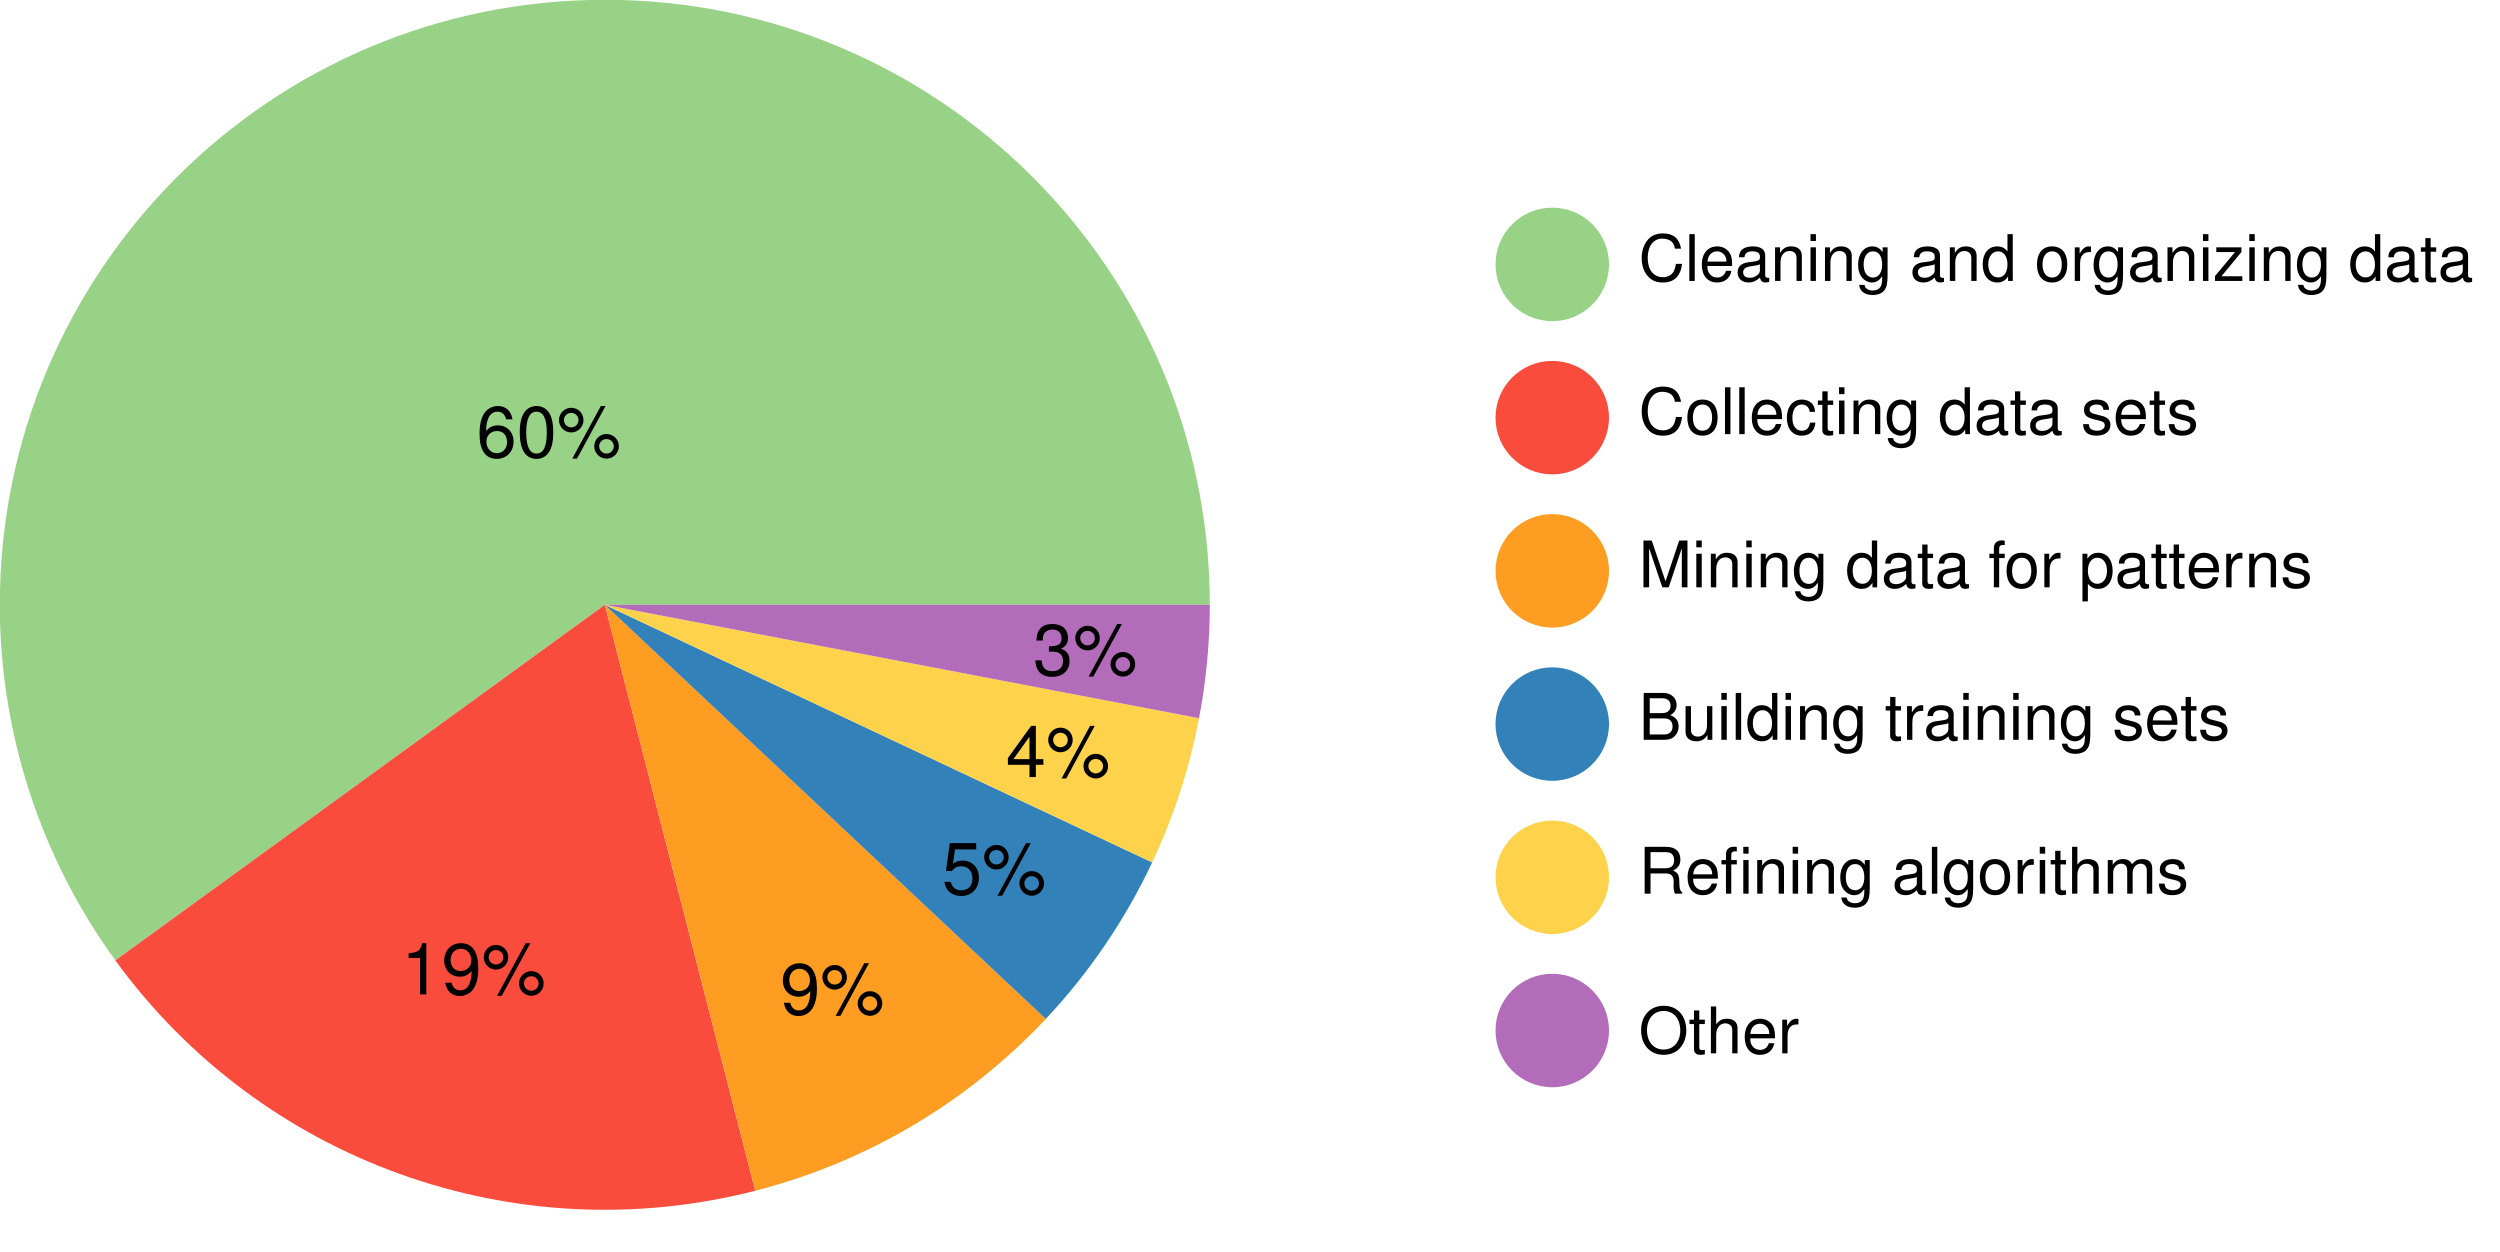
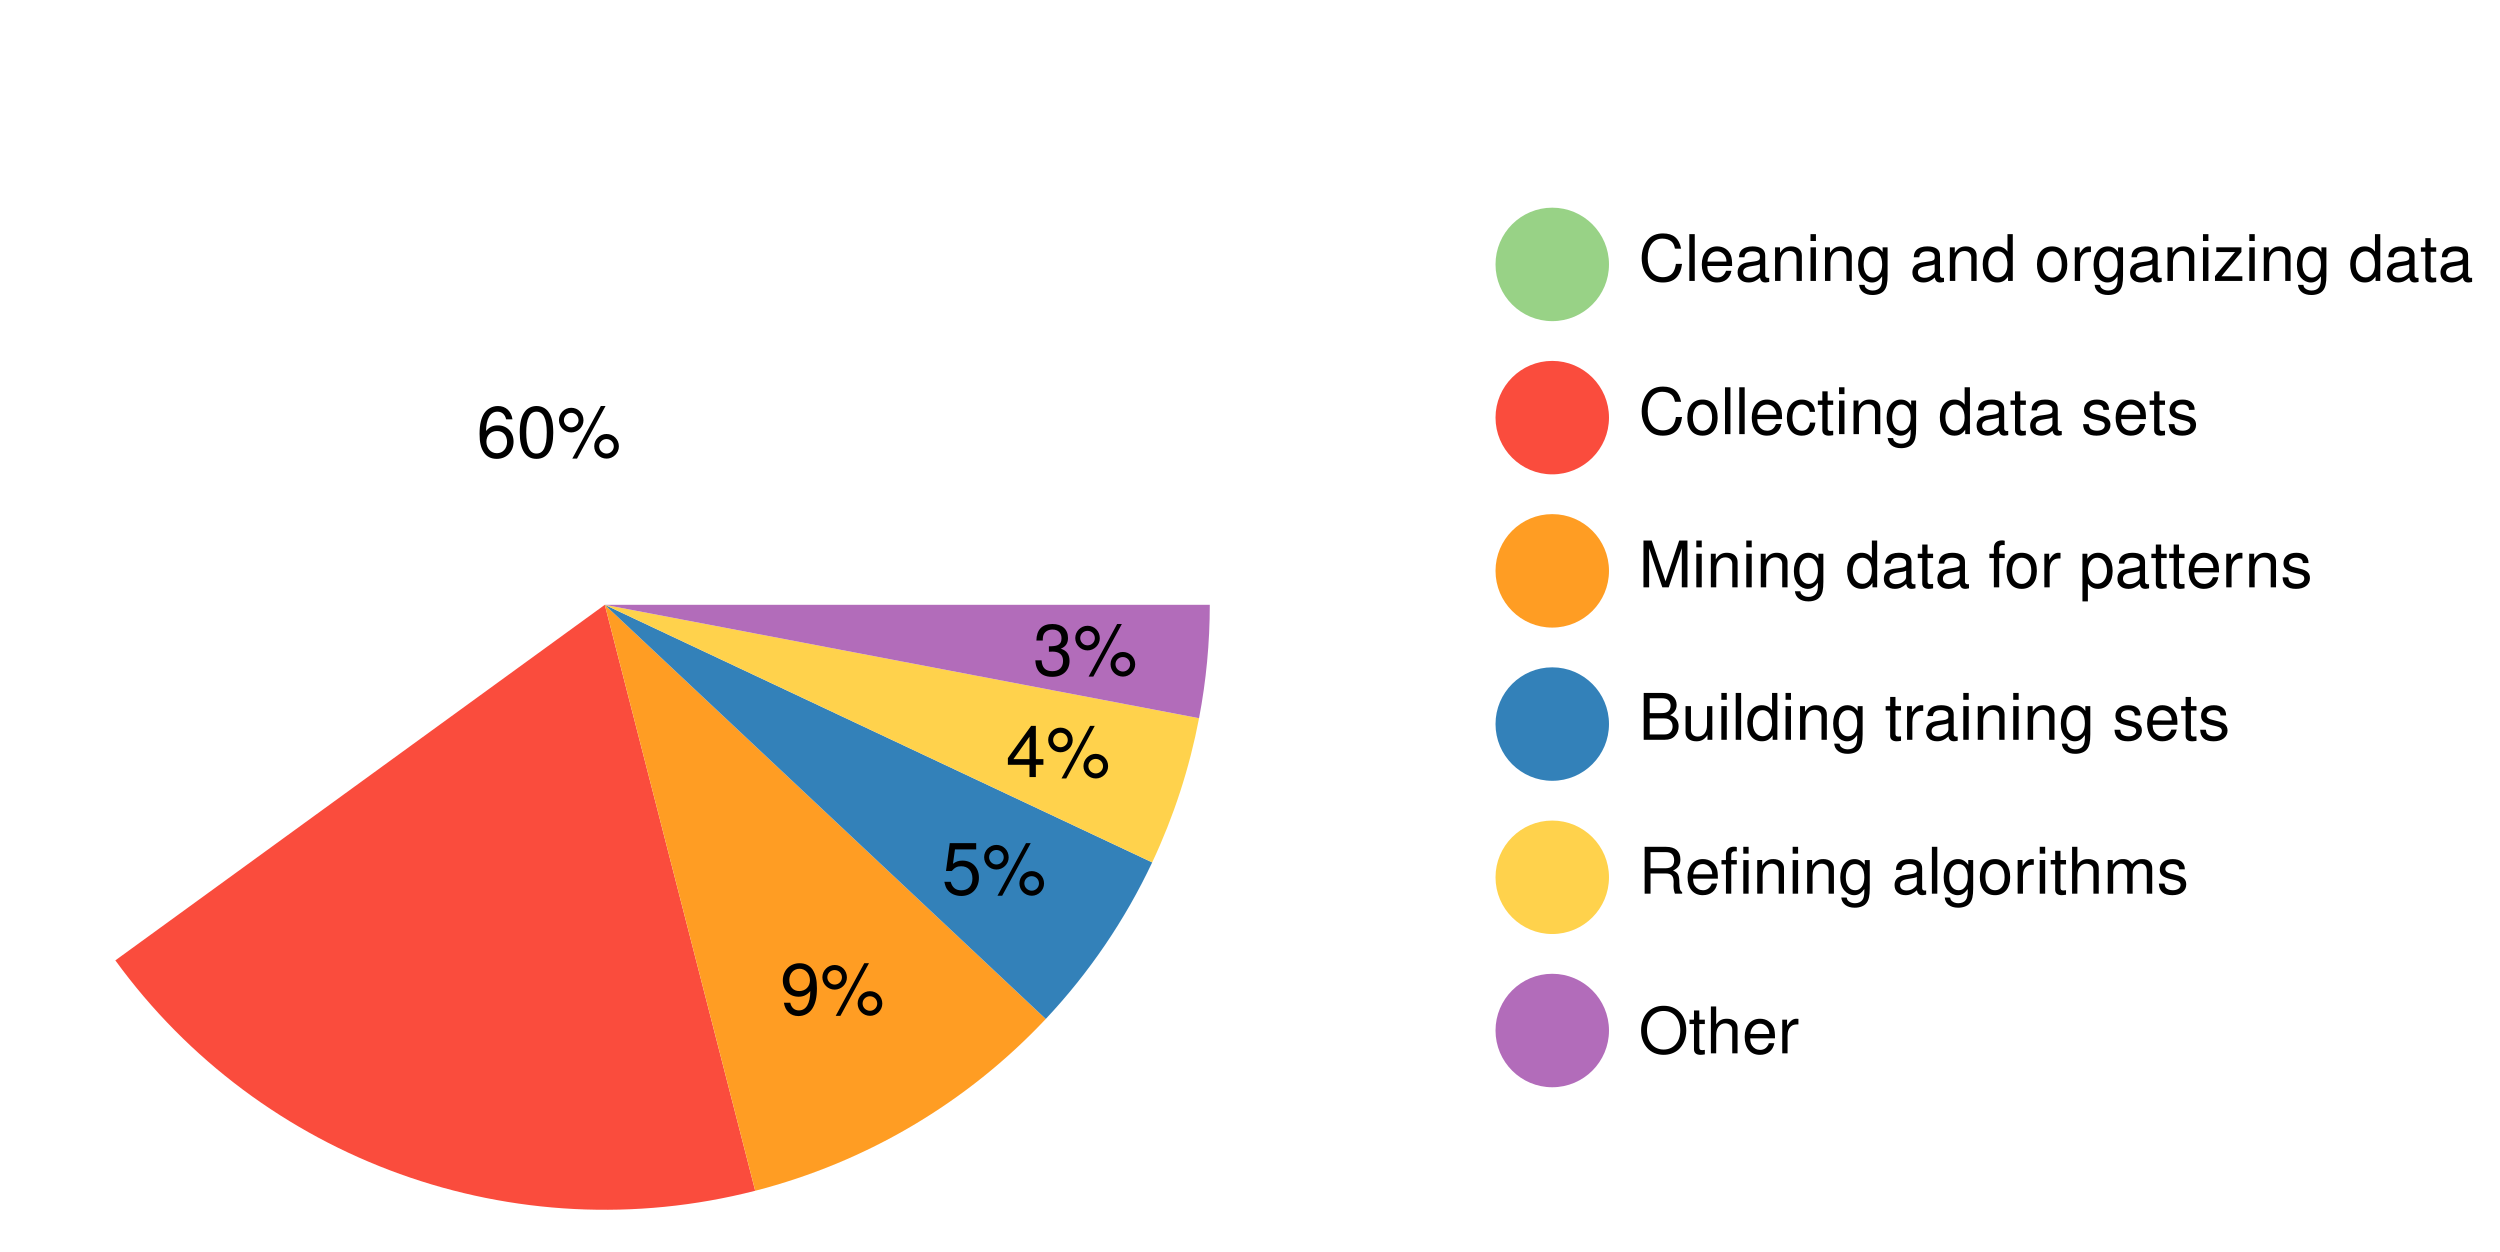
<svg xmlns="http://www.w3.org/2000/svg" version="1.1" id="svg1" width="331.208" height="165.901" viewBox="0 0 331.208 165.901">
  <defs id="defs1" />
  <g id="g1">
-     <path id="path1" d="M 0,0 H 75.119 C 75.119,41.488 41.488,75.119 0,75.119 -41.488,75.119 -75.119,41.488 -75.119,0 c 0,-15.857 5.026,-31.321 14.345,-44.149 z" style="fill:#98d286;fill-opacity:1;fill-rule:nonzero;stroke:none" transform="matrix(1.067,0,0,-1.067,80.126,80.126)" />
    <path id="path2" d="m 4.466,-4.702 c -0.161,-1.04 -0.835,-1.655 -1.802,-1.655 -0.703,0 -1.333,0.337 -1.714,0.908 -0.381,0.615 -0.571,1.392 -0.571,2.549 0,1.069 0.161,1.758 0.542,2.314 0.337,0.513 0.894,0.791 1.597,0.791 1.216,0 2.08,-0.894 2.08,-2.139 0,-1.187 -0.806,-2.021 -1.948,-2.021 -0.63,0 -1.113,0.249 -1.465,0.703 0.015,-1.538 0.513,-2.402 1.421,-2.402 0.557,0 0.938,0.352 1.069,0.952 z M 2.547,-3.252 c 0.762,0 1.245,0.527 1.245,1.377 0,0.806 -0.542,1.377 -1.26,1.377 -0.747,0 -1.304,-0.601 -1.304,-1.421 0,-0.791 0.542,-1.333 1.318,-1.333 z m 4.9,-3.105 c -0.586,0 -1.128,0.264 -1.45,0.703 -0.425,0.557 -0.63,1.406 -0.63,2.578 0,2.139 0.718,3.281 2.08,3.281 1.348,0 2.08,-1.143 2.08,-3.223 0,-1.245 -0.19,-2.065 -0.615,-2.637 -0.337,-0.454 -0.864,-0.703 -1.465,-0.703 z m 0,0.703 c 0.85,0 1.274,0.864 1.274,2.563 0,1.802 -0.41,2.637 -1.289,2.637 -0.835,0 -1.26,-0.879 -1.26,-2.607 0,-1.743 0.425,-2.593 1.274,-2.593 z m 4.31,-0.483 c -0.835,0 -1.523,0.688 -1.523,1.523 0,0.85 0.688,1.538 1.523,1.538 0.835,0 1.523,-0.688 1.523,-1.509 0,-0.879 -0.659,-1.553 -1.523,-1.553 z m 0,0.63 c 0.513,0 0.908,0.396 0.908,0.908 0,0.498 -0.41,0.894 -0.908,0.894 -0.498,0 -0.908,-0.41 -0.908,-0.908 0,-0.498 0.41,-0.894 0.908,-0.894 z m 3.677,-0.85 -3.545,6.533 h 0.586 l 3.545,-6.533 z m 0.703,3.472 c -0.835,0 -1.523,0.688 -1.523,1.523 0,0.85 0.688,1.538 1.538,1.538 0.82,0 1.523,-0.688 1.523,-1.523 0,-0.864 -0.674,-1.538 -1.538,-1.538 z m 0,0.63 c 0.513,0 0.908,0.396 0.908,0.908 0,0.483 -0.41,0.894 -0.894,0.894 -0.513,0 -0.923,-0.41 -0.923,-0.908 0,-0.498 0.41,-0.894 0.908,-0.894 z m 0,0" style="fill:#000000;fill-opacity:1;fill-rule:nonzero;stroke:none" aria-label="60%" transform="matrix(1.067,0,0,1.067,63.131,60.574)" />
    <path id="path3" d="m 0,0 -60.774,-44.149 c 18.106,-24.925 49.611,-36.266 79.449,-28.607 z" style="fill:#fa4c3d;fill-opacity:1;fill-rule:nonzero;stroke:none" transform="matrix(1.067,0,0,-1.067,80.126,80.126)" />
-     <path id="path4" d="M 2.328,-4.525 V 0.001 H 3.105 V -6.356 H 2.592 C 2.314,-5.375 2.138,-5.243 0.908,-5.097 v 0.571 z m 3.127,3.076 c 0.161,1.04 0.835,1.655 1.802,1.655 0.703,0 1.348,-0.337 1.714,-0.908 0.396,-0.615 0.586,-1.392 0.586,-2.549 0,-1.069 -0.176,-1.743 -0.542,-2.314 -0.352,-0.513 -0.908,-0.791 -1.611,-0.791 -1.201,0 -2.08,0.894 -2.08,2.139 0,1.187 0.806,2.021 1.963,2.021 0.601,0 1.04,-0.22 1.45,-0.703 -0.015,1.553 -0.513,2.402 -1.421,2.402 -0.557,0 -0.938,-0.352 -1.069,-0.952 z m 1.948,-4.219 c 0.732,0 1.289,0.615 1.289,1.436 0,0.776 -0.557,1.333 -1.318,1.333 -0.762,0 -1.245,-0.527 -1.245,-1.377 0,-0.806 0.542,-1.392 1.274,-1.392 z m 4.354,-0.469 c -0.835,0 -1.523,0.688 -1.523,1.523 0,0.85 0.688,1.538 1.523,1.538 0.835,0 1.523,-0.688 1.523,-1.509 0,-0.879 -0.659,-1.553 -1.523,-1.553 z m 0,0.63 c 0.513,0 0.908,0.396 0.908,0.908 0,0.498 -0.41,0.894 -0.908,0.894 -0.498,0 -0.908,-0.41 -0.908,-0.908 0,-0.498 0.41,-0.894 0.908,-0.894 z M 15.435,-6.356 11.89,0.177 h 0.586 l 3.545,-6.533 z m 0.703,3.472 c -0.835,0 -1.523,0.688 -1.523,1.523 0,0.85 0.688,1.538 1.538,1.538 0.82,0 1.523,-0.688 1.523,-1.523 0,-0.864 -0.674,-1.538 -1.538,-1.538 z m 0,0.63 c 0.513,0 0.908,0.396 0.908,0.908 0,0.483 -0.41,0.894 -0.894,0.894 -0.513,0 -0.923,-0.41 -0.923,-0.908 0,-0.498 0.41,-0.894 0.908,-0.894 z m 0,0" style="fill:#000000;fill-opacity:1;fill-rule:nonzero;stroke:none" aria-label="19%" transform="matrix(1.067,0,0,1.067,53.165,131.737)" />
    <path id="path5" d="m 0,0 18.675,-72.756 c 13.803,3.542 26.322,10.945 36.077,21.332 z" style="fill:#ff9d23;fill-opacity:1;fill-rule:nonzero;stroke:none" transform="matrix(1.067,0,0,-1.067,80.126,80.126)" />
    <path id="path6" d="m 0.47,-1.451 c 0.161,1.04 0.835,1.655 1.802,1.655 0.703,0 1.348,-0.337 1.714,-0.908 0.396,-0.615 0.586,-1.392 0.586,-2.549 0,-1.069 -0.176,-1.743 -0.542,-2.314 C 3.678,-6.08 3.121,-6.358 2.418,-6.358 c -1.201,0 -2.08,0.894 -2.08,2.139 0,1.187 0.806,2.021 1.963,2.021 0.601,0 1.04,-0.22 1.45,-0.703 -0.015,1.553 -0.513,2.402 -1.421,2.402 -0.557,0 -0.938,-0.352 -1.069,-0.952 z m 1.948,-4.219 c 0.732,0 1.289,0.615 1.289,1.436 0,0.776 -0.557,1.333 -1.318,1.333 -0.762,0 -1.245,-0.527 -1.245,-1.377 0,-0.806 0.542,-1.392 1.274,-1.392 z m 4.354,-0.469 c -0.835,0 -1.523,0.688 -1.523,1.523 0,0.85 0.688,1.538 1.523,1.538 0.835,0 1.523,-0.688 1.523,-1.509 0,-0.879 -0.659,-1.553 -1.523,-1.553 z m 0,0.63 c 0.513,0 0.908,0.396 0.908,0.908 0,0.498 -0.41,0.894 -0.908,0.894 -0.498,0 -0.908,-0.41 -0.908,-0.908 0,-0.498 0.41,-0.894 0.908,-0.894 z M 10.449,-6.358 6.904,0.175 h 0.586 l 3.545,-6.533 z m 0.703,3.472 c -0.835,0 -1.523,0.688 -1.523,1.523 0,0.85 0.688,1.538 1.538,1.538 0.82,0 1.523,-0.688 1.523,-1.523 0,-0.864 -0.674,-1.538 -1.538,-1.538 z m 0,0.63 c 0.513,0 0.908,0.396 0.908,0.908 0,0.483 -0.41,0.894 -0.894,0.894 -0.513,0 -0.923,-0.41 -0.923,-0.908 0,-0.498 0.41,-0.894 0.908,-0.894 z m 0,0" style="fill:#000000;fill-opacity:1;fill-rule:nonzero;stroke:none" aria-label="9%" transform="matrix(1.067,0,0,1.067,103.35,134.395)" />
    <path id="path7" d="m 0,0 54.752,-51.424 c 5.393,5.743 9.859,12.31 13.213,19.439 z" style="fill:#3381b9;fill-opacity:1;fill-rule:nonzero;stroke:none" transform="matrix(1.067,0,0,-1.067,80.126,80.126)" />
    <path id="path8" d="M 4.262,-6.356 H 0.981 l -0.469,3.457 H 1.23 c 0.381,-0.439 0.674,-0.586 1.172,-0.586 0.85,0 1.392,0.586 1.392,1.523 0,0.908 -0.527,1.465 -1.392,1.465 -0.688,0 -1.113,-0.352 -1.304,-1.055 H 0.307 c 0.117,0.513 0.205,0.762 0.396,0.996 0.352,0.483 0.996,0.762 1.714,0.762 1.289,0 2.183,-0.938 2.183,-2.271 0,-1.26 -0.835,-2.124 -2.051,-2.124 -0.454,0 -0.806,0.117 -1.172,0.396 l 0.249,-1.787 h 2.637 z m 2.509,0.22 c -0.835,0 -1.523,0.688 -1.523,1.523 0,0.85 0.688,1.538 1.523,1.538 0.835,0 1.523,-0.688 1.523,-1.509 0,-0.879 -0.659,-1.553 -1.523,-1.553 z m 0,0.63 c 0.513,0 0.908,0.396 0.908,0.908 0,0.498 -0.41,0.894 -0.908,0.894 -0.498,0 -0.908,-0.41 -0.908,-0.908 0,-0.498 0.41,-0.894 0.908,-0.894 z M 10.447,-6.356 6.902,0.177 H 7.488 L 11.033,-6.356 Z m 0.703,3.472 c -0.835,0 -1.523,0.688 -1.523,1.523 0,0.85 0.688,1.538 1.538,1.538 0.82,0 1.523,-0.688 1.523,-1.523 0,-0.864 -0.674,-1.538 -1.538,-1.538 z m 0,0.63 c 0.513,0 0.908,0.396 0.908,0.908 0,0.483 -0.41,0.894 -0.894,0.894 -0.513,0 -0.923,-0.41 -0.923,-0.908 0,-0.498 0.41,-0.894 0.908,-0.894 z m 0,0" style="fill:#000000;fill-opacity:1;fill-rule:nonzero;stroke:none" aria-label="5%" transform="matrix(1.067,0,0,1.067,124.782,118.483)" />
    <path id="path9" d="m 0,0 67.965,-31.985 c 2.681,5.698 4.639,11.718 5.819,17.904 z" style="fill:#ffd24c;fill-opacity:1;fill-rule:nonzero;stroke:none" transform="matrix(1.067,0,0,-1.067,80.126,80.126)" />
    <path id="path10" d="M 2.929,-1.524 V -6.0742187e-4 H 3.72 V -1.524 h 0.938 v -0.703 h -0.938 V -6.358 H 3.134 l -2.886,3.999 v 0.835 z m 0,-0.703 H 0.936 L 2.929,-5.01 Z m 3.845,-3.911 c -0.835,0 -1.523,0.688 -1.523,1.523 0,0.85 0.688,1.538 1.523,1.538 0.835,0 1.523,-0.688 1.523,-1.509 0,-0.879 -0.659,-1.553 -1.523,-1.553 z m 0,0.63 c 0.513,0 0.908,0.396 0.908,0.908 0,0.498 -0.41,0.894 -0.908,0.894 -0.498,0 -0.908,-0.41 -0.908,-0.908 0,-0.498 0.41,-0.894 0.908,-0.894 z M 10.451,-6.358 6.906,0.175 H 7.492 L 11.036,-6.358 Z m 0.703,3.472 c -0.835,0 -1.523,0.688 -1.523,1.523 0,0.85 0.688,1.538 1.538,1.538 0.82,0 1.523,-0.688 1.523,-1.523 0,-0.864 -0.674,-1.538 -1.538,-1.538 z m 0,0.63 c 0.513,0 0.908,0.396 0.908,0.908 0,0.483 -0.41,0.894 -0.894,0.894 -0.513,0 -0.923,-0.41 -0.923,-0.908 0,-0.498 0.41,-0.894 0.908,-0.894 z m 0,0" style="fill:#000000;fill-opacity:1;fill-rule:nonzero;stroke:none" aria-label="4%" transform="matrix(1.067,0,0,1.067,133.263,102.95)" />
    <path id="path11" d="M 0,0 73.784,-14.081 C 74.669,-9.443 75.119,-4.724 75.119,5e-5 Z" style="fill:#b26cba;fill-opacity:1;fill-rule:nonzero;stroke:none" transform="matrix(1.067,0,0,-1.067,80.126,80.126)" />
    <path id="path12" d="M 1.976,-2.914 H 2.078 l 0.337,-0.015 c 0.864,0 1.318,0.396 1.318,1.157 0,0.806 -0.498,1.274 -1.318,1.274 -0.864,0 -1.289,-0.425 -1.348,-1.348 H 0.291 c 0.029,0.513 0.117,0.835 0.278,1.128 0.322,0.615 0.937,0.923 1.816,0.923 1.304,0 2.153,-0.776 2.153,-1.978 0,-0.806 -0.322,-1.26 -1.084,-1.523 0.601,-0.234 0.894,-0.674 0.894,-1.318 0,-1.084 -0.732,-1.743 -1.934,-1.743 -1.289,0 -1.963,0.703 -1.992,2.051 H 1.214 c 0,-0.381 0.044,-0.601 0.132,-0.791 0.19,-0.352 0.586,-0.571 1.069,-0.571 0.703,0 1.128,0.41 1.128,1.084 0,0.454 -0.161,0.718 -0.513,0.864 -0.22,0.088 -0.498,0.132 -1.055,0.132 z m 4.797,-3.223 c -0.835,0 -1.523,0.688 -1.523,1.523 0,0.85 0.688,1.538 1.523,1.538 0.835,0 1.523,-0.688 1.523,-1.509 0,-0.879 -0.659,-1.553 -1.523,-1.553 z m 0,0.63 c 0.513,0 0.908,0.396 0.908,0.908 0,0.498 -0.41,0.894 -0.908,0.894 -0.498,0 -0.908,-0.41 -0.908,-0.908 0,-0.498 0.41,-0.894 0.908,-0.894 z M 10.45,-6.357 6.905,0.177 H 7.491 L 11.036,-6.357 Z m 0.703,3.472 c -0.835,0 -1.523,0.688 -1.523,1.523 0,0.85 0.688,1.538 1.538,1.538 0.82,0 1.523,-0.688 1.523,-1.523 0,-0.864 -0.674,-1.538 -1.538,-1.538 z m 0,0.63 c 0.513,0 0.908,0.396 0.908,0.908 0,0.483 -0.41,0.894 -0.894,0.894 -0.513,0 -0.923,-0.41 -0.923,-0.908 0,-0.498 0.41,-0.894 0.908,-0.894 z m 0,0" style="fill:#000000;fill-opacity:1;fill-rule:nonzero;stroke:none" aria-label="3%" transform="matrix(1.067,0,0,1.067,136.853,89.452)" />
    <path id="path13" d="m 124.685,42.265 c 0,3.891 -3.154,7.045 -7.045,7.045 -3.891,0 -7.045,-3.154 -7.045,-7.045 0,-3.891 3.154,-7.045 7.045,-7.045 3.891,0 7.045,3.154 7.045,7.045 z" style="fill:#98d286;fill-opacity:1;fill-rule:nonzero;stroke:none" transform="matrix(1.067,0,0,-1.067,80.126,80.126)" />
    <path id="path14" d="M 5.275,-4.015 C 5.041,-5.289 4.308,-5.905 3.034,-5.905 c -0.776,0 -1.406,0.249 -1.831,0.718 -0.527,0.586 -0.82,1.406 -0.82,2.344 0,0.967 0.293,1.787 0.85,2.344 0.439,0.469 1.011,0.688 1.772,0.688 1.421,0 2.212,-0.776 2.388,-2.314 H 4.631 c -0.059,0.396 -0.146,0.674 -0.264,0.908 -0.234,0.469 -0.732,0.747 -1.348,0.747 -1.157,0 -1.89,-0.923 -1.89,-2.373 0,-1.494 0.703,-2.417 1.816,-2.417 0.469,0 0.908,0.146 1.157,0.381 0.205,0.19 0.322,0.439 0.41,0.864 z M 6.971,-5.817 H 6.297 v 5.815 h 0.674 z m 4.64,3.955 c 0,-0.645 -0.044,-1.025 -0.161,-1.333 -0.278,-0.688 -0.908,-1.099 -1.699,-1.099 -1.157,0 -1.904,0.894 -1.904,2.256 0,1.377 0.718,2.227 1.89,2.227 0.967,0 1.626,-0.542 1.787,-1.45 h -0.674 c -0.176,0.542 -0.557,0.835 -1.084,0.835 -0.425,0 -0.776,-0.19 -1.011,-0.542 C 8.593,-1.217 8.549,-1.451 8.534,-1.862 Z M 8.549,-2.404 c 0.059,-0.776 0.527,-1.274 1.201,-1.274 0.645,0 1.157,0.542 1.157,1.216 0,0.029 0,0.044 -0.015,0.059 z m 7.668,2.007 c -0.073,0.015 -0.103,0.015 -0.146,0.015 -0.234,0 -0.352,-0.117 -0.352,-0.322 V -3.151 c 0,-0.747 -0.542,-1.143 -1.567,-1.143 -0.615,0 -1.113,0.176 -1.392,0.483 -0.19,0.22 -0.278,0.454 -0.293,0.864 h 0.674 c 0.059,-0.513 0.366,-0.732 0.981,-0.732 0.601,0 0.938,0.22 0.938,0.615 v 0.176 c 0,0.278 -0.176,0.396 -0.703,0.469 -0.938,0.117 -1.084,0.146 -1.333,0.249 -0.483,0.205 -0.732,0.571 -0.732,1.113 0,0.762 0.527,1.245 1.362,1.245 0.527,0 0.952,-0.19 1.421,-0.615 0.059,0.41 0.264,0.615 0.688,0.615 0.132,0 0.234,-0.029 0.454,-0.073 z M 15.06,-1.32 c 0,0.22 -0.073,0.366 -0.264,0.542 -0.278,0.249 -0.601,0.381 -0.996,0.381 -0.513,0 -0.82,-0.249 -0.82,-0.674 0,-0.439 0.293,-0.659 1.011,-0.762 0.703,-0.103 0.835,-0.132 1.069,-0.234 z m 1.882,-2.856 v 4.175 h 0.674 V -2.301 c 0,-0.85 0.439,-1.421 1.128,-1.421 0.527,0 0.864,0.322 0.864,0.835 v 2.886 h 0.659 V -3.151 c 0,-0.703 -0.513,-1.143 -1.318,-1.143 -0.63,0 -1.025,0.234 -1.392,0.82 v -0.703 z m 5.076,0 h -0.674 v 4.175 h 0.674 z m 0,-1.641 h -0.674 v 0.85 h 0.674 z m 1.124,1.641 v 4.175 h 0.674 V -2.301 c 0,-0.85 0.439,-1.421 1.128,-1.421 0.527,0 0.864,0.322 0.864,0.835 v 2.886 h 0.659 V -3.151 c 0,-0.703 -0.513,-1.143 -1.318,-1.143 -0.63,0 -1.025,0.234 -1.392,0.82 v -0.703 z m 7.156,0 v 0.601 C 29.961,-4.059 29.566,-4.293 29.024,-4.293 c -1.055,0 -1.772,0.923 -1.772,2.271 0,0.688 0.176,1.245 0.527,1.641 0.308,0.352 0.747,0.571 1.187,0.571 0.527,0 0.894,-0.234 1.274,-0.762 v 0.22 c 0,0.571 -0.073,0.908 -0.249,1.143 -0.176,0.249 -0.513,0.396 -0.923,0.396 -0.293,0 -0.571,-0.088 -0.747,-0.234 -0.161,-0.117 -0.22,-0.22 -0.264,-0.469 H 27.383 c 0.073,0.776 0.688,1.26 1.67,1.26 0.615,0 1.157,-0.205 1.421,-0.542 0.322,-0.381 0.439,-0.908 0.439,-1.89 V -4.176 Z m -1.201,0.498 c 0.718,0 1.143,0.601 1.143,1.641 0,0.996 -0.439,1.611 -1.128,1.611 -0.732,0 -1.172,-0.615 -1.172,-1.626 0,-1.011 0.454,-1.626 1.157,-1.626 z m 8.822,3.281 c -0.073,0.015 -0.103,0.015 -0.146,0.015 -0.234,0 -0.352,-0.117 -0.352,-0.322 V -3.151 c 0,-0.747 -0.542,-1.143 -1.567,-1.143 -0.615,0 -1.113,0.176 -1.392,0.483 -0.19,0.22 -0.278,0.454 -0.293,0.864 h 0.674 c 0.059,-0.513 0.366,-0.732 0.981,-0.732 0.601,0 0.938,0.22 0.938,0.615 v 0.176 c 0,0.278 -0.176,0.396 -0.703,0.469 -0.938,0.117 -1.084,0.146 -1.333,0.249 -0.483,0.205 -0.732,0.571 -0.732,1.113 0,0.762 0.527,1.245 1.362,1.245 0.527,0 0.952,-0.19 1.421,-0.615 0.059,0.41 0.264,0.615 0.688,0.615 0.132,0 0.234,-0.029 0.454,-0.073 z M 36.762,-1.32 c 0,0.22 -0.073,0.366 -0.264,0.542 -0.278,0.249 -0.601,0.381 -0.996,0.381 -0.513,0 -0.82,-0.249 -0.82,-0.674 0,-0.439 0.293,-0.659 1.011,-0.762 0.703,-0.103 0.835,-0.132 1.069,-0.234 z m 1.882,-2.856 v 4.175 h 0.674 V -2.301 c 0,-0.85 0.439,-1.421 1.128,-1.421 0.527,0 0.864,0.322 0.864,0.835 v 2.886 h 0.659 V -3.151 c 0,-0.703 -0.513,-1.143 -1.318,-1.143 -0.63,0 -1.025,0.234 -1.392,0.82 v -0.703 z m 7.815,-1.641 h -0.659 v 2.168 c -0.278,-0.425 -0.718,-0.645 -1.274,-0.645 -1.084,0 -1.802,0.864 -1.802,2.197 0,1.406 0.688,2.285 1.816,2.285 0.571,0 0.981,-0.22 1.333,-0.747 v 0.557 h 0.586 z m -1.831,2.139 c 0.718,0 1.172,0.645 1.172,1.641 0,0.967 -0.454,1.597 -1.157,1.597 -0.732,0 -1.23,-0.645 -1.23,-1.611 0,-0.981 0.498,-1.626 1.216,-1.626 z m 6.709,-0.615 c -1.172,0 -1.875,0.835 -1.875,2.241 0,1.392 0.688,2.241 1.89,2.241 1.157,0 1.875,-0.85 1.875,-2.212 0,-1.45 -0.688,-2.271 -1.89,-2.271 z m 0.015,0.615 c 0.747,0 1.187,0.615 1.187,1.641 0,0.981 -0.454,1.611 -1.187,1.611 -0.747,0 -1.201,-0.615 -1.201,-1.626 0,-1.011 0.454,-1.626 1.201,-1.626 z m 2.805,-0.498 v 4.175 h 0.659 V -2.169 c 0,-0.601 0.161,-0.981 0.469,-1.216 0.205,-0.161 0.41,-0.205 0.879,-0.205 v -0.688 c -0.117,-0.015 -0.176,-0.015 -0.264,-0.015 -0.425,0 -0.747,0.249 -1.143,0.879 V -4.176 Z m 5.376,0 v 0.601 C 59.196,-4.059 58.801,-4.293 58.259,-4.293 c -1.055,0 -1.772,0.923 -1.772,2.271 0,0.688 0.176,1.245 0.527,1.641 0.308,0.352 0.747,0.571 1.187,0.571 0.527,0 0.894,-0.234 1.274,-0.762 v 0.22 c 0,0.571 -0.073,0.908 -0.249,1.143 C 59.05,1.039 58.713,1.185 58.303,1.185 c -0.293,0 -0.571,-0.088 -0.747,-0.234 -0.161,-0.117 -0.22,-0.22 -0.264,-0.469 h -0.674 c 0.073,0.776 0.688,1.26 1.67,1.26 0.615,0 1.157,-0.205 1.421,-0.542 0.322,-0.381 0.439,-0.908 0.439,-1.89 V -4.176 Z m -1.201,0.498 c 0.718,0 1.143,0.601 1.143,1.641 0,0.996 -0.439,1.611 -1.128,1.611 -0.732,0 -1.172,-0.615 -1.172,-1.626 0,-1.011 0.454,-1.626 1.157,-1.626 z m 6.614,3.281 c -0.073,0.015 -0.103,0.015 -0.146,0.015 -0.234,0 -0.352,-0.117 -0.352,-0.322 V -3.151 c 0,-0.747 -0.542,-1.143 -1.567,-1.143 -0.615,0 -1.113,0.176 -1.392,0.483 -0.19,0.22 -0.278,0.454 -0.293,0.864 h 0.674 c 0.059,-0.513 0.366,-0.732 0.981,-0.732 0.601,0 0.938,0.22 0.938,0.615 v 0.176 c 0,0.278 -0.176,0.396 -0.703,0.469 -0.938,0.117 -1.084,0.146 -1.333,0.249 -0.483,0.205 -0.732,0.571 -0.732,1.113 0,0.762 0.527,1.245 1.362,1.245 0.527,0 0.952,-0.19 1.421,-0.615 0.059,0.41 0.264,0.615 0.688,0.615 0.132,0 0.234,-0.029 0.454,-0.073 z M 63.788,-1.32 c 0,0.22 -0.073,0.366 -0.264,0.542 -0.278,0.249 -0.601,0.381 -0.996,0.381 -0.513,0 -0.82,-0.249 -0.82,-0.674 0,-0.439 0.293,-0.659 1.011,-0.762 0.703,-0.103 0.835,-0.132 1.069,-0.234 z m 1.882,-2.856 v 4.175 h 0.674 V -2.301 c 0,-0.85 0.439,-1.421 1.128,-1.421 0.527,0 0.864,0.322 0.864,0.835 v 2.886 h 0.659 V -3.151 c 0,-0.703 -0.513,-1.143 -1.318,-1.143 -0.63,0 -1.025,0.234 -1.392,0.82 v -0.703 z m 5.079,0 h -0.674 v 4.175 h 0.674 z m 0,-1.641 h -0.674 v 0.85 h 0.674 z m 4.098,1.641 h -3.12 v 0.586 h 2.329 l -2.49,2.988 v 0.601 h 3.398 v -0.586 H 72.372 L 74.848,-3.59 Z m 1.655,0 h -0.674 v 4.175 h 0.674 z m 0,-1.641 h -0.674 v 0.85 h 0.674 z m 1.124,1.641 v 4.175 h 0.674 V -2.301 c 0,-0.85 0.439,-1.421 1.128,-1.421 0.527,0 0.864,0.322 0.864,0.835 v 2.886 h 0.659 V -3.151 c 0,-0.703 -0.513,-1.143 -1.318,-1.143 -0.63,0 -1.025,0.234 -1.392,0.82 v -0.703 z m 7.156,0 v 0.601 C 84.446,-4.059 84.051,-4.293 83.509,-4.293 c -1.055,0 -1.772,0.923 -1.772,2.271 0,0.688 0.176,1.245 0.527,1.641 0.308,0.352 0.747,0.571 1.187,0.571 0.527,0 0.894,-0.234 1.274,-0.762 v 0.22 c 0,0.571 -0.073,0.908 -0.249,1.143 -0.176,0.249 -0.513,0.396 -0.923,0.396 -0.293,0 -0.571,-0.088 -0.747,-0.234 -0.161,-0.117 -0.22,-0.22 -0.264,-0.469 h -0.674 c 0.073,0.776 0.688,1.26 1.67,1.26 0.615,0 1.157,-0.205 1.421,-0.542 0.322,-0.381 0.439,-0.908 0.439,-1.89 V -4.176 Z m -1.201,0.498 c 0.718,0 1.143,0.601 1.143,1.641 0,0.996 -0.439,1.611 -1.128,1.611 -0.732,0 -1.172,-0.615 -1.172,-1.626 0,-1.011 0.454,-1.626 1.157,-1.626 z m 8.507,-2.139 h -0.659 v 2.168 c -0.278,-0.425 -0.718,-0.645 -1.274,-0.645 -1.084,0 -1.802,0.864 -1.802,2.197 0,1.406 0.688,2.285 1.816,2.285 0.571,0 0.981,-0.22 1.333,-0.747 v 0.557 h 0.586 z m -1.831,2.139 c 0.718,0 1.172,0.645 1.172,1.641 0,0.967 -0.454,1.597 -1.157,1.597 -0.732,0 -1.23,-0.645 -1.23,-1.611 0,-0.981 0.498,-1.626 1.216,-1.626 z m 6.584,3.281 c -0.073,0.015 -0.103,0.015 -0.146,0.015 -0.234,0 -0.352,-0.117 -0.352,-0.322 V -3.151 c 0,-0.747 -0.542,-1.143 -1.567,-1.143 -0.615,0 -1.113,0.176 -1.392,0.483 -0.19,0.22 -0.278,0.454 -0.293,0.864 h 0.674 c 0.059,-0.513 0.366,-0.732 0.981,-0.732 0.601,0 0.938,0.22 0.938,0.615 v 0.176 c 0,0.278 -0.176,0.396 -0.703,0.469 -0.938,0.117 -1.084,0.146 -1.333,0.249 -0.483,0.205 -0.732,0.571 -0.732,1.113 0,0.762 0.527,1.245 1.362,1.245 0.527,0 0.952,-0.19 1.421,-0.615 0.059,0.41 0.264,0.615 0.688,0.615 0.132,0 0.234,-0.029 0.454,-0.073 z M 95.685,-1.32 c 0,0.22 -0.073,0.366 -0.264,0.542 -0.278,0.249 -0.601,0.381 -0.996,0.381 -0.513,0 -0.82,-0.249 -0.82,-0.674 0,-0.439 0.293,-0.659 1.011,-0.762 0.703,-0.103 0.835,-0.132 1.069,-0.234 z m 3.347,-2.856 h -0.688 v -1.143 h -0.659 v 1.143 h -0.557 v 0.542 h 0.557 v 3.149 c 0,0.425 0.293,0.674 0.806,0.674 0.161,0 0.322,-0.029 0.542,-0.059 V -0.426 c -0.088,0.015 -0.19,0.029 -0.322,0.029 -0.278,0 -0.366,-0.088 -0.366,-0.381 V -3.634 h 0.688 z m 4.457,3.779 c -0.073,0.015 -0.103,0.015 -0.146,0.015 -0.234,0 -0.352,-0.117 -0.352,-0.322 V -3.151 c 0,-0.747 -0.542,-1.143 -1.567,-1.143 -0.615,0 -1.113,0.176 -1.392,0.483 -0.19,0.22 -0.278,0.454 -0.293,0.864 h 0.674 c 0.059,-0.513 0.366,-0.732 0.981,-0.732 0.601,0 0.938,0.22 0.938,0.615 v 0.176 c 0,0.278 -0.176,0.396 -0.703,0.469 -0.938,0.117 -1.084,0.146 -1.333,0.249 -0.483,0.205 -0.732,0.571 -0.732,1.113 0,0.762 0.527,1.245 1.362,1.245 0.527,0 0.952,-0.19 1.421,-0.615 0.059,0.41 0.264,0.615 0.688,0.615 0.132,0 0.234,-0.029 0.454,-0.073 z m -1.157,-0.923 c 0,0.22 -0.073,0.366 -0.264,0.542 -0.278,0.249 -0.601,0.381 -0.996,0.381 -0.513,0 -0.82,-0.249 -0.82,-0.674 0,-0.439 0.293,-0.659 1.011,-0.762 0.703,-0.103 0.835,-0.132 1.069,-0.234 z m 0,0" style="fill:#000000;fill-opacity:1;fill-rule:nonzero;stroke:none" aria-label="Cleaningandorganizingdata" transform="matrix(1.067,0,0,1.067,217.088,37.224)" />
    <path id="path15" d="m 124.685,23.24 c 0,3.891 -3.154,7.045 -7.045,7.045 -3.891,0 -7.045,-3.154 -7.045,-7.045 0,-3.891 3.154,-7.045 7.045,-7.045 3.891,0 7.045,3.154 7.045,7.045 z" style="fill:#fa4c3d;fill-opacity:1;fill-rule:nonzero;stroke:none" transform="matrix(1.067,0,0,-1.067,80.126,80.126)" />
    <path id="path16" d="M 5.275,-4.015 C 5.041,-5.29 4.308,-5.905 3.034,-5.905 c -0.776,0 -1.406,0.249 -1.831,0.718 -0.527,0.586 -0.82,1.406 -0.82,2.344 0,0.967 0.293,1.787 0.85,2.344 0.439,0.469 1.011,0.688 1.772,0.688 1.421,0 2.212,-0.776 2.388,-2.314 H 4.631 c -0.059,0.396 -0.146,0.674 -0.264,0.908 -0.234,0.469 -0.732,0.747 -1.348,0.747 -1.157,0 -1.89,-0.923 -1.89,-2.373 0,-1.494 0.703,-2.417 1.816,-2.417 0.469,0 0.908,0.146 1.157,0.381 0.205,0.19 0.322,0.439 0.41,0.864 z m 2.648,-0.278 c -1.172,0 -1.875,0.835 -1.875,2.241 0,1.392 0.688,2.241 1.89,2.241 1.157,0 1.875,-0.85 1.875,-2.212 0,-1.45 -0.688,-2.271 -1.89,-2.271 z m 0.015,0.615 c 0.747,0 1.187,0.615 1.187,1.641 0,0.981 -0.454,1.611 -1.187,1.611 -0.747,0 -1.201,-0.615 -1.201,-1.626 0,-1.011 0.454,-1.626 1.201,-1.626 z m 3.464,-2.139 h -0.674 v 5.815 h 0.674 z m 1.769,0 h -0.674 v 5.815 h 0.674 z m 4.64,3.955 c 0,-0.645 -0.044,-1.025 -0.161,-1.333 -0.278,-0.688 -0.908,-1.099 -1.699,-1.099 -1.157,0 -1.904,0.894 -1.904,2.256 0,1.377 0.718,2.227 1.89,2.227 0.967,0 1.626,-0.542 1.787,-1.45 h -0.674 c -0.176,0.542 -0.557,0.835 -1.084,0.835 -0.425,0 -0.776,-0.19 -1.011,-0.542 C 14.793,-1.217 14.749,-1.452 14.734,-1.862 Z m -3.062,-0.542 c 0.059,-0.776 0.527,-1.274 1.201,-1.274 0.645,0 1.157,0.542 1.157,1.216 0,0.029 0,0.044 -0.015,0.059 z m 7.156,-0.366 c -0.029,-0.41 -0.117,-0.674 -0.278,-0.908 -0.278,-0.381 -0.791,-0.615 -1.362,-0.615 -1.128,0 -1.86,0.894 -1.86,2.271 0,1.348 0.718,2.212 1.846,2.212 0.996,0 1.626,-0.601 1.699,-1.626 h -0.659 c -0.117,0.674 -0.454,1.011 -1.025,1.011 -0.732,0 -1.172,-0.601 -1.172,-1.597 0,-1.04 0.439,-1.655 1.157,-1.655 0.557,0 0.908,0.322 0.996,0.908 z m 2.256,-1.406 h -0.688 v -1.143 h -0.659 v 1.143 h -0.557 v 0.542 h 0.557 V -0.485 c 0,0.425 0.293,0.674 0.806,0.674 0.161,0 0.322,-0.029 0.542,-0.059 V -0.426 c -0.088,0.015 -0.19,0.029 -0.322,0.029 -0.278,0 -0.366,-0.088 -0.366,-0.381 V -3.634 h 0.688 z m 1.399,0 h -0.674 v 4.175 h 0.674 z m 0,-1.641 h -0.674 v 0.85 h 0.674 z m 1.124,1.641 v 4.175 h 0.674 V -2.301 c 0,-0.85 0.439,-1.421 1.128,-1.421 0.527,0 0.864,0.322 0.864,0.835 v 2.886 h 0.659 V -3.151 c 0,-0.703 -0.513,-1.143 -1.318,-1.143 -0.63,0 -1.025,0.234 -1.392,0.82 v -0.703 z m 7.156,0 v 0.601 c -0.337,-0.483 -0.732,-0.718 -1.274,-0.718 -1.055,0 -1.772,0.923 -1.772,2.271 0,0.688 0.176,1.245 0.527,1.641 0.308,0.352 0.747,0.571 1.187,0.571 0.527,0 0.894,-0.234 1.274,-0.762 v 0.22 c 0,0.571 -0.073,0.908 -0.249,1.143 -0.176,0.249 -0.513,0.396 -0.923,0.396 -0.293,0 -0.571,-0.088 -0.747,-0.234 -0.161,-0.117 -0.22,-0.22 -0.264,-0.469 H 30.925 c 0.073,0.776 0.688,1.26 1.67,1.26 0.615,0 1.157,-0.205 1.421,-0.542 0.322,-0.381 0.439,-0.908 0.439,-1.89 V -4.176 Z m -1.201,0.498 c 0.718,0 1.143,0.601 1.143,1.641 0,0.996 -0.439,1.611 -1.128,1.611 -0.732,0 -1.172,-0.615 -1.172,-1.626 0,-1.011 0.454,-1.626 1.157,-1.626 z m 8.5,-2.139 h -0.659 v 2.168 c -0.278,-0.425 -0.718,-0.645 -1.274,-0.645 -1.084,0 -1.802,0.864 -1.802,2.197 0,1.406 0.688,2.285 1.816,2.285 0.571,0 0.981,-0.22 1.333,-0.747 v 0.557 h 0.586 z m -1.831,2.139 c 0.718,0 1.172,0.645 1.172,1.641 0,0.967 -0.454,1.597 -1.157,1.597 -0.732,0 -1.23,-0.645 -1.23,-1.611 0,-0.981 0.498,-1.626 1.216,-1.626 z m 6.584,3.281 c -0.073,0.015 -0.103,0.015 -0.146,0.015 -0.234,0 -0.352,-0.117 -0.352,-0.322 V -3.151 c 0,-0.747 -0.542,-1.143 -1.567,-1.143 -0.615,0 -1.113,0.176 -1.392,0.483 -0.19,0.22 -0.278,0.454 -0.293,0.864 h 0.674 c 0.059,-0.513 0.366,-0.732 0.981,-0.732 0.601,0 0.938,0.22 0.938,0.615 v 0.176 c 0,0.278 -0.176,0.396 -0.703,0.469 -0.938,0.117 -1.084,0.146 -1.333,0.249 -0.483,0.205 -0.732,0.571 -0.732,1.113 0,0.762 0.527,1.245 1.362,1.245 0.527,0 0.952,-0.19 1.421,-0.615 0.059,0.41 0.264,0.615 0.688,0.615 0.132,0 0.234,-0.029 0.454,-0.073 z M 44.734,-1.32 c 0,0.22 -0.073,0.366 -0.264,0.542 -0.278,0.249 -0.601,0.381 -0.996,0.381 -0.513,0 -0.82,-0.249 -0.82,-0.674 0,-0.439 0.293,-0.659 1.011,-0.762 0.703,-0.103 0.835,-0.132 1.069,-0.234 z m 3.347,-2.856 h -0.688 v -1.143 h -0.659 v 1.143 h -0.557 v 0.542 h 0.557 V -0.485 c 0,0.425 0.293,0.674 0.806,0.674 0.161,0 0.322,-0.029 0.542,-0.059 V -0.426 c -0.088,0.015 -0.19,0.029 -0.322,0.029 -0.278,0 -0.366,-0.088 -0.366,-0.381 V -3.634 h 0.688 z m 4.457,3.779 c -0.073,0.015 -0.103,0.015 -0.146,0.015 -0.234,0 -0.352,-0.117 -0.352,-0.322 V -3.151 c 0,-0.747 -0.542,-1.143 -1.567,-1.143 -0.615,0 -1.113,0.176 -1.392,0.483 -0.19,0.22 -0.278,0.454 -0.293,0.864 h 0.674 c 0.059,-0.513 0.366,-0.732 0.981,-0.732 0.601,0 0.938,0.22 0.938,0.615 v 0.176 c 0,0.278 -0.176,0.396 -0.703,0.469 -0.938,0.117 -1.084,0.146 -1.333,0.249 -0.483,0.205 -0.732,0.571 -0.732,1.113 0,0.762 0.527,1.245 1.362,1.245 0.527,0 0.952,-0.19 1.421,-0.615 0.059,0.41 0.264,0.615 0.688,0.615 0.132,0 0.234,-0.029 0.454,-0.073 z M 51.381,-1.32 c 0,0.22 -0.073,0.366 -0.264,0.542 -0.278,0.249 -0.601,0.381 -0.996,0.381 -0.513,0 -0.82,-0.249 -0.82,-0.674 0,-0.439 0.293,-0.659 1.011,-0.762 0.703,-0.103 0.835,-0.132 1.069,-0.234 z m 7.028,-1.699 c 0,-0.82 -0.542,-1.274 -1.509,-1.274 -0.967,0 -1.597,0.498 -1.597,1.274 0,0.645 0.322,0.967 1.318,1.201 l 0.615,0.146 c 0.469,0.117 0.645,0.278 0.645,0.586 0,0.396 -0.381,0.659 -0.967,0.659 -0.352,0 -0.659,-0.103 -0.835,-0.278 C 55.977,-0.837 55.933,-0.954 55.889,-1.247 h -0.703 c 0.044,0.967 0.586,1.436 1.67,1.436 1.055,0 1.729,-0.527 1.729,-1.333 0,-0.615 -0.352,-0.967 -1.187,-1.157 l -0.63,-0.161 c -0.542,-0.117 -0.776,-0.293 -0.776,-0.586 0,-0.381 0.337,-0.63 0.879,-0.63 0.542,0 0.82,0.22 0.835,0.659 z m 4.585,1.157 c 0,-0.645 -0.044,-1.025 -0.161,-1.333 -0.278,-0.688 -0.908,-1.099 -1.699,-1.099 -1.157,0 -1.904,0.894 -1.904,2.256 0,1.377 0.718,2.227 1.89,2.227 0.967,0 1.626,-0.542 1.787,-1.45 h -0.674 c -0.176,0.542 -0.557,0.835 -1.084,0.835 -0.425,0 -0.776,-0.19 -1.011,-0.542 C 59.976,-1.217 59.932,-1.452 59.917,-1.862 Z m -3.062,-0.542 c 0.059,-0.776 0.527,-1.274 1.201,-1.274 0.645,0 1.157,0.542 1.157,1.216 0,0.029 0,0.044 -0.015,0.059 z m 5.427,-1.772 h -0.688 v -1.143 h -0.659 v 1.143 h -0.557 v 0.542 h 0.557 V -0.485 c 0,0.425 0.293,0.674 0.806,0.674 0.161,0 0.322,-0.029 0.542,-0.059 V -0.426 c -0.088,0.015 -0.19,0.029 -0.322,0.029 -0.278,0 -0.366,-0.088 -0.366,-0.381 V -3.634 h 0.688 z m 3.68,1.157 c 0,-0.82 -0.542,-1.274 -1.509,-1.274 -0.967,0 -1.597,0.498 -1.597,1.274 0,0.645 0.322,0.967 1.318,1.201 l 0.615,0.146 c 0.469,0.117 0.645,0.278 0.645,0.586 0,0.396 -0.381,0.659 -0.967,0.659 -0.352,0 -0.659,-0.103 -0.835,-0.278 C 66.608,-0.837 66.564,-0.954 66.52,-1.247 h -0.703 c 0.044,0.967 0.586,1.436 1.67,1.436 1.055,0 1.729,-0.527 1.729,-1.333 0,-0.615 -0.352,-0.967 -1.187,-1.157 l -0.63,-0.161 c -0.542,-0.117 -0.776,-0.293 -0.776,-0.586 0,-0.381 0.337,-0.63 0.879,-0.63 0.542,0 0.82,0.22 0.835,0.659 z m 0,0" style="fill:#000000;fill-opacity:1;fill-rule:nonzero;stroke:none" aria-label="Collectingdatasets" transform="matrix(1.067,0,0,1.067,217.088,57.517)" />
    <path id="path17" d="m 124.685,4.215 c 0,3.891 -3.154,7.045 -7.045,7.045 -3.891,0 -7.045,-3.154 -7.045,-7.045 0,-3.891 3.154,-7.045 7.045,-7.045 3.891,0 7.045,3.154 7.045,7.045 z" style="fill:#ff9d23;fill-opacity:1;fill-rule:nonzero;stroke:none" transform="matrix(1.067,0,0,-1.067,80.126,80.126)" />
    <path id="path18" d="M 3.737,0.002 5.363,-4.862 v 4.863 h 0.703 V -5.814 H 5.041 L 3.342,-0.745 1.628,-5.814 H 0.602 V 0.002 H 1.305 V -4.862 l 1.641,4.863 z M 7.839,-4.173 H 7.165 v 4.175 h 0.674 z m 0,-1.641 H 7.165 v 0.85 h 0.674 z m 1.128,1.641 V 0.002 H 9.64 V -2.298 c 0,-0.85 0.439,-1.421 1.128,-1.421 0.527,0 0.864,0.322 0.864,0.835 v 2.886 h 0.659 V -3.148 c 0,-0.703 -0.513,-1.143 -1.318,-1.143 -0.63,0 -1.025,0.234 -1.392,0.82 v -0.703 z m 5.076,0 h -0.674 v 4.175 h 0.674 z m 0,-1.641 h -0.674 v 0.85 h 0.674 z m 1.124,1.641 v 4.175 h 0.674 V -2.298 c 0,-0.85 0.439,-1.421 1.128,-1.421 0.527,0 0.864,0.322 0.864,0.835 v 2.886 h 0.659 V -3.148 c 0,-0.703 -0.513,-1.143 -1.318,-1.143 -0.63,0 -1.025,0.234 -1.392,0.82 v -0.703 z m 7.156,0 V -3.572 c -0.337,-0.483 -0.732,-0.718 -1.274,-0.718 -1.055,0 -1.772,0.923 -1.772,2.271 0,0.688 0.176,1.245 0.527,1.641 0.308,0.352 0.747,0.571 1.187,0.571 0.527,0 0.894,-0.234 1.274,-0.762 v 0.22 c 0,0.571 -0.073,0.908 -0.249,1.143 -0.176,0.249 -0.513,0.396 -0.923,0.396 -0.293,0 -0.571,-0.088 -0.747,-0.234 -0.161,-0.117 -0.22,-0.22 -0.264,-0.469 h -0.674 c 0.073,0.776 0.688,1.26 1.67,1.26 0.615,0 1.157,-0.205 1.421,-0.542 0.322,-0.381 0.439,-0.908 0.439,-1.89 V -4.173 Z m -1.201,0.498 c 0.718,0 1.143,0.601 1.143,1.641 0,0.996 -0.439,1.611 -1.128,1.611 -0.732,0 -1.172,-0.615 -1.172,-1.626 0,-1.011 0.454,-1.626 1.157,-1.626 z m 8.5,-2.139 h -0.659 v 2.168 c -0.278,-0.425 -0.718,-0.645 -1.274,-0.645 -1.084,0 -1.802,0.864 -1.802,2.197 0,1.406 0.688,2.285 1.816,2.285 0.571,0 0.981,-0.22 1.333,-0.747 v 0.557 h 0.586 z m -1.831,2.139 c 0.718,0 1.172,0.645 1.172,1.641 0,0.967 -0.454,1.597 -1.157,1.597 -0.732,0 -1.23,-0.645 -1.23,-1.611 0,-0.981 0.498,-1.626 1.216,-1.626 z m 6.584,3.281 c -0.073,0.015 -0.103,0.015 -0.146,0.015 -0.234,0 -0.352,-0.117 -0.352,-0.322 V -3.148 c 0,-0.747 -0.542,-1.143 -1.567,-1.143 -0.615,0 -1.113,0.176 -1.392,0.483 -0.19,0.22 -0.278,0.454 -0.293,0.864 h 0.674 c 0.059,-0.513 0.366,-0.732 0.981,-0.732 0.601,0 0.938,0.22 0.938,0.615 v 0.176 c 0,0.278 -0.176,0.396 -0.703,0.469 -0.938,0.117 -1.084,0.146 -1.333,0.249 -0.483,0.205 -0.732,0.571 -0.732,1.113 0,0.762 0.527,1.245 1.362,1.245 0.527,0 0.952,-0.19 1.421,-0.615 0.059,0.41 0.264,0.615 0.688,0.615 0.132,0 0.234,-0.029 0.454,-0.073 z M 33.217,-1.317 c 0,0.22 -0.073,0.366 -0.264,0.542 -0.278,0.249 -0.601,0.381 -0.996,0.381 -0.513,0 -0.82,-0.249 -0.82,-0.674 0,-0.439 0.293,-0.659 1.011,-0.762 0.703,-0.103 0.835,-0.132 1.069,-0.234 z m 3.347,-2.856 h -0.688 v -1.143 h -0.659 v 1.143 h -0.557 v 0.542 h 0.557 v 3.149 c 0,0.425 0.293,0.674 0.806,0.674 0.161,0 0.322,-0.029 0.542,-0.059 v -0.557 c -0.088,0.015 -0.19,0.029 -0.322,0.029 -0.278,0 -0.366,-0.088 -0.366,-0.381 V -3.631 h 0.688 z m 4.457,3.779 c -0.073,0.015 -0.103,0.015 -0.146,0.015 -0.234,0 -0.352,-0.117 -0.352,-0.322 V -3.148 c 0,-0.747 -0.542,-1.143 -1.567,-1.143 -0.615,0 -1.113,0.176 -1.392,0.483 -0.19,0.22 -0.278,0.454 -0.293,0.864 h 0.674 c 0.059,-0.513 0.366,-0.732 0.981,-0.732 0.601,0 0.938,0.22 0.938,0.615 v 0.176 c 0,0.278 -0.176,0.396 -0.703,0.469 -0.938,0.117 -1.084,0.146 -1.333,0.249 -0.483,0.205 -0.732,0.571 -0.732,1.113 0,0.762 0.527,1.245 1.362,1.245 0.527,0 0.952,-0.19 1.421,-0.615 0.059,0.41 0.264,0.615 0.688,0.615 0.132,0 0.234,-0.029 0.454,-0.073 z M 39.864,-1.317 c 0,0.22 -0.073,0.366 -0.264,0.542 -0.278,0.249 -0.601,0.381 -0.996,0.381 -0.513,0 -0.82,-0.249 -0.82,-0.674 0,-0.439 0.293,-0.659 1.011,-0.762 0.703,-0.103 0.835,-0.132 1.069,-0.234 z m 5.592,-2.856 h -0.688 v -0.659 c 0,-0.278 0.161,-0.425 0.469,-0.425 0.044,0 0.073,0 0.22,0.015 v -0.542 c -0.146,-0.044 -0.234,-0.044 -0.366,-0.044 -0.615,0 -0.981,0.352 -0.981,0.952 v 0.703 h -0.557 v 0.542 h 0.557 v 3.633 h 0.659 V -3.631 h 0.688 z m 2.102,-0.117 c -1.172,0 -1.875,0.835 -1.875,2.241 0,1.392 0.688,2.241 1.89,2.241 1.157,0 1.875,-0.85 1.875,-2.212 0,-1.45 -0.688,-2.271 -1.89,-2.271 z m 0.015,0.615 c 0.747,0 1.187,0.615 1.187,1.641 0,0.981 -0.454,1.611 -1.187,1.611 -0.747,0 -1.201,-0.615 -1.201,-1.626 0,-1.011 0.454,-1.626 1.201,-1.626 z m 2.805,-0.498 v 4.175 h 0.659 V -2.166 c 0,-0.601 0.161,-0.981 0.469,-1.216 0.205,-0.161 0.41,-0.205 0.879,-0.205 V -4.276 c -0.117,-0.015 -0.176,-0.015 -0.264,-0.015 -0.425,0 -0.747,0.249 -1.143,0.879 v -0.762 z m 4.731,5.918 h 0.674 v -2.183 c 0.352,0.425 0.747,0.63 1.289,0.63 1.069,0 1.787,-0.879 1.787,-2.212 0,-1.392 -0.688,-2.271 -1.802,-2.271 -0.571,0 -1.025,0.249 -1.333,0.747 V -4.173 H 55.109 Z m 1.831,-5.42 c 0.747,0 1.216,0.645 1.216,1.641 0,0.952 -0.483,1.597 -1.216,1.597 -0.688,0 -1.157,-0.63 -1.157,-1.611 0,-0.981 0.469,-1.626 1.157,-1.626 z m 6.438,3.281 c -0.073,0.015 -0.103,0.015 -0.146,0.015 -0.234,0 -0.352,-0.117 -0.352,-0.322 V -3.148 c 0,-0.747 -0.542,-1.143 -1.567,-1.143 -0.615,0 -1.113,0.176 -1.392,0.483 -0.19,0.22 -0.278,0.454 -0.293,0.864 h 0.674 c 0.059,-0.513 0.366,-0.732 0.981,-0.732 0.601,0 0.938,0.22 0.938,0.615 v 0.176 c 0,0.278 -0.176,0.396 -0.703,0.469 -0.938,0.117 -1.084,0.146 -1.333,0.249 -0.483,0.205 -0.732,0.571 -0.732,1.113 0,0.762 0.527,1.245 1.362,1.245 0.527,0 0.952,-0.19 1.421,-0.615 0.059,0.41 0.264,0.615 0.688,0.615 0.132,0 0.234,-0.029 0.454,-0.073 z M 62.221,-1.317 c 0,0.22 -0.073,0.366 -0.264,0.542 -0.278,0.249 -0.601,0.381 -0.996,0.381 -0.513,0 -0.82,-0.249 -0.82,-0.674 0,-0.439 0.293,-0.659 1.011,-0.762 0.703,-0.103 0.835,-0.132 1.069,-0.234 z m 3.347,-2.856 h -0.688 v -1.143 h -0.659 v 1.143 h -0.557 v 0.542 h 0.557 v 3.149 c 0,0.425 0.293,0.674 0.806,0.674 0.161,0 0.322,-0.029 0.542,-0.059 v -0.557 c -0.088,0.015 -0.19,0.029 -0.322,0.029 -0.278,0 -0.366,-0.088 -0.366,-0.381 V -3.631 h 0.688 z m 2.216,0 h -0.688 v -1.143 h -0.659 v 1.143 h -0.557 v 0.542 h 0.557 v 3.149 c 0,0.425 0.293,0.674 0.806,0.674 0.161,0 0.322,-0.029 0.542,-0.059 v -0.557 c -0.088,0.015 -0.19,0.029 -0.322,0.029 -0.278,0 -0.366,-0.088 -0.366,-0.381 V -3.631 h 0.688 z m 4.281,2.314 c 0,-0.645 -0.044,-1.025 -0.161,-1.333 -0.278,-0.688 -0.908,-1.099 -1.699,-1.099 -1.157,0 -1.904,0.894 -1.904,2.256 0,1.377 0.718,2.227 1.89,2.227 0.967,0 1.626,-0.542 1.787,-1.45 h -0.674 c -0.176,0.542 -0.557,0.835 -1.084,0.835 -0.425,0 -0.776,-0.19 -1.011,-0.542 C 69.047,-1.214 69.003,-1.448 68.989,-1.859 Z M 69.003,-2.401 c 0.059,-0.776 0.527,-1.274 1.201,-1.274 0.645,0 1.157,0.542 1.157,1.216 0,0.029 0,0.044 -0.015,0.059 z m 3.962,-1.772 v 4.175 h 0.659 V -2.166 c 0,-0.601 0.161,-0.981 0.469,-1.216 0.205,-0.161 0.41,-0.205 0.879,-0.205 V -4.276 c -0.117,-0.015 -0.176,-0.015 -0.264,-0.015 -0.425,0 -0.747,0.249 -1.143,0.879 v -0.762 z m 2.853,0 v 4.175 h 0.674 V -2.298 c 0,-0.85 0.439,-1.421 1.128,-1.421 0.527,0 0.864,0.322 0.864,0.835 v 2.886 h 0.659 V -3.148 c 0,-0.703 -0.513,-1.143 -1.318,-1.143 -0.63,0 -1.025,0.234 -1.392,0.82 v -0.703 z m 7.361,1.157 c 0,-0.82 -0.542,-1.274 -1.509,-1.274 -0.967,0 -1.597,0.498 -1.597,1.274 0,0.645 0.322,0.967 1.318,1.201 l 0.615,0.146 c 0.469,0.117 0.645,0.278 0.645,0.586 0,0.396 -0.381,0.659 -0.967,0.659 -0.352,0 -0.659,-0.103 -0.835,-0.278 -0.103,-0.132 -0.146,-0.249 -0.19,-0.542 h -0.703 c 0.044,0.967 0.586,1.436 1.67,1.436 1.055,0 1.729,-0.527 1.729,-1.333 0,-0.615 -0.352,-0.967 -1.187,-1.157 l -0.63,-0.161 c -0.542,-0.117 -0.776,-0.293 -0.776,-0.586 0,-0.381 0.337,-0.63 0.879,-0.63 0.542,0 0.82,0.22 0.835,0.659 z m 0,0" style="fill:#000000;fill-opacity:1;fill-rule:nonzero;stroke:none" aria-label="Miningdataforpatterns" transform="matrix(1.067,0,0,1.067,217.088,77.811)" />
    <path id="path19" d="m 124.685,-14.809 c 0,3.891 -3.154,7.045 -7.045,7.045 -3.891,0 -7.045,-3.154 -7.045,-7.045 0,-3.891 3.154,-7.045 7.045,-7.045 3.891,0 7.045,3.154 7.045,7.045 z" style="fill:#3381b9;fill-opacity:1;fill-rule:nonzero;stroke:none" transform="matrix(1.067,0,0,-1.067,80.126,80.126)" />
    <path id="path20" d="M 0.632,0.002 H 3.254 c 0.542,0 0.952,-0.146 1.26,-0.483 0.293,-0.308 0.454,-0.718 0.454,-1.172 0,-0.703 -0.322,-1.128 -1.055,-1.406 0.513,-0.249 0.806,-0.688 0.806,-1.274 0,-0.425 -0.161,-0.791 -0.469,-1.069 C 3.942,-5.682 3.547,-5.814 2.99,-5.814 H 0.632 Z M 1.379,-3.309 v -1.846 h 1.421 c 0.425,0 0.659,0.059 0.85,0.205 0.205,0.161 0.322,0.396 0.322,0.718 0,0.308 -0.117,0.557 -0.322,0.718 -0.19,0.146 -0.425,0.205 -0.85,0.205 z m 0,2.651 V -2.65 h 1.802 c 0.366,0 0.601,0.088 0.776,0.278 0.176,0.176 0.264,0.439 0.264,0.718 0,0.278 -0.088,0.542 -0.264,0.718 -0.176,0.19 -0.41,0.278 -0.776,0.278 z M 9.153,0.002 V -4.173 H 8.494 v 2.373 c 0,0.85 -0.439,1.406 -1.143,1.406 -0.527,0 -0.85,-0.322 -0.85,-0.82 V -4.173 H 5.828 v 3.223 c 0,0.688 0.527,1.143 1.333,1.143 0.615,0 1.011,-0.22 1.392,-0.776 v 0.586 z M 10.948,-4.173 h -0.674 v 4.175 h 0.674 z m 0,-1.641 h -0.674 v 0.85 h 0.674 z m 1.783,0 h -0.674 v 5.815 h 0.674 z m 4.497,0 h -0.659 v 2.168 c -0.278,-0.425 -0.718,-0.645 -1.274,-0.645 -1.084,0 -1.802,0.864 -1.802,2.197 0,1.406 0.688,2.285 1.816,2.285 0.571,0 0.981,-0.22 1.333,-0.747 v 0.557 h 0.586 z m -1.831,2.139 c 0.718,0 1.172,0.645 1.172,1.641 0,0.967 -0.454,1.597 -1.157,1.597 -0.732,0 -1.23,-0.645 -1.23,-1.611 0,-0.981 0.498,-1.626 1.216,-1.626 z m 3.523,-0.498 h -0.674 v 4.175 h 0.674 z m 0,-1.641 h -0.674 v 0.85 h 0.674 z m 1.124,1.641 v 4.175 h 0.674 V -2.298 c 0,-0.85 0.439,-1.421 1.128,-1.421 0.527,0 0.864,0.322 0.864,0.835 v 2.886 h 0.659 V -3.148 c 0,-0.703 -0.513,-1.143 -1.318,-1.143 -0.63,0 -1.025,0.234 -1.392,0.82 v -0.703 z m 7.156,0 v 0.601 C 26.863,-4.056 26.468,-4.29 25.926,-4.29 c -1.055,0 -1.772,0.923 -1.772,2.271 0,0.688 0.176,1.245 0.527,1.641 0.308,0.352 0.747,0.571 1.187,0.571 0.527,0 0.894,-0.234 1.274,-0.762 v 0.22 c 0,0.571 -0.073,0.908 -0.249,1.143 -0.176,0.249 -0.513,0.396 -0.923,0.396 -0.293,0 -0.571,-0.088 -0.747,-0.234 -0.161,-0.117 -0.22,-0.22 -0.264,-0.469 h -0.674 c 0.073,0.776 0.688,1.26 1.67,1.26 0.615,0 1.157,-0.205 1.421,-0.542 0.322,-0.381 0.439,-0.908 0.439,-1.89 V -4.173 Z m -1.201,0.498 c 0.718,0 1.143,0.601 1.143,1.641 0,0.996 -0.439,1.611 -1.128,1.611 -0.732,0 -1.172,-0.615 -1.172,-1.626 0,-1.011 0.454,-1.626 1.157,-1.626 z m 6.581,-0.498 h -0.688 v -1.143 h -0.659 v 1.143 h -0.557 v 0.542 h 0.557 v 3.149 c 0,0.425 0.293,0.674 0.806,0.674 0.161,0 0.322,-0.029 0.542,-0.059 v -0.557 c -0.088,0.015 -0.19,0.029 -0.322,0.029 -0.278,0 -0.366,-0.088 -0.366,-0.381 v -2.856 h 0.688 z m 0.751,0 v 4.175 h 0.659 V -2.166 c 0,-0.601 0.161,-0.981 0.469,-1.216 0.205,-0.161 0.41,-0.205 0.879,-0.205 v -0.688 c -0.117,-0.015 -0.176,-0.015 -0.264,-0.015 -0.425,0 -0.747,0.249 -1.143,0.879 V -4.173 Z m 6.288,3.779 c -0.073,0.015 -0.103,0.015 -0.146,0.015 -0.234,0 -0.352,-0.117 -0.352,-0.322 V -3.148 c 0,-0.747 -0.542,-1.143 -1.567,-1.143 -0.615,0 -1.113,0.176 -1.392,0.483 -0.19,0.22 -0.278,0.454 -0.293,0.864 h 0.674 c 0.059,-0.513 0.366,-0.732 0.981,-0.732 0.601,0 0.938,0.22 0.938,0.615 v 0.176 c 0,0.278 -0.176,0.396 -0.703,0.469 -0.938,0.117 -1.084,0.146 -1.333,0.249 -0.483,0.205 -0.732,0.571 -0.732,1.113 0,0.762 0.527,1.245 1.362,1.245 0.527,0 0.952,-0.19 1.421,-0.615 0.059,0.41 0.264,0.615 0.688,0.615 0.132,0 0.234,-0.029 0.454,-0.073 z M 38.461,-1.317 c 0,0.22 -0.073,0.366 -0.264,0.542 -0.278,0.249 -0.601,0.381 -0.996,0.381 -0.513,0 -0.82,-0.249 -0.82,-0.674 0,-0.439 0.293,-0.659 1.011,-0.762 0.703,-0.103 0.835,-0.132 1.069,-0.234 z m 2.527,-2.856 h -0.674 v 4.175 h 0.674 z m 0,-1.641 h -0.674 v 0.85 h 0.674 z m 1.124,1.641 v 4.175 h 0.674 V -2.298 c 0,-0.85 0.439,-1.421 1.128,-1.421 0.527,0 0.864,0.322 0.864,0.835 v 2.886 h 0.659 V -3.148 c 0,-0.703 -0.513,-1.143 -1.318,-1.143 -0.63,0 -1.025,0.234 -1.392,0.82 v -0.703 z m 5.076,0 H 46.514 v 4.175 h 0.674 z m 0,-1.641 H 46.514 v 0.85 h 0.674 z m 1.124,1.641 v 4.175 h 0.674 V -2.298 c 0,-0.85 0.439,-1.421 1.128,-1.421 0.527,0 0.864,0.322 0.864,0.835 v 2.886 h 0.659 V -3.148 c 0,-0.703 -0.513,-1.143 -1.318,-1.143 -0.63,0 -1.025,0.234 -1.392,0.82 v -0.703 z m 7.156,0 v 0.601 C 55.131,-4.056 54.736,-4.29 54.194,-4.29 c -1.055,0 -1.772,0.923 -1.772,2.271 0,0.688 0.176,1.245 0.527,1.641 0.308,0.352 0.747,0.571 1.187,0.571 0.527,0 0.894,-0.234 1.274,-0.762 v 0.22 c 0,0.571 -0.073,0.908 -0.249,1.143 -0.176,0.249 -0.513,0.396 -0.923,0.396 -0.293,0 -0.571,-0.088 -0.747,-0.234 -0.161,-0.117 -0.22,-0.22 -0.264,-0.469 h -0.674 c 0.073,0.776 0.688,1.26 1.67,1.26 0.615,0 1.157,-0.205 1.421,-0.542 0.322,-0.381 0.439,-0.908 0.439,-1.89 V -4.173 Z m -1.201,0.498 c 0.718,0 1.143,0.601 1.143,1.641 0,0.996 -0.439,1.611 -1.128,1.611 -0.732,0 -1.172,-0.615 -1.172,-1.626 0,-1.011 0.454,-1.626 1.157,-1.626 z m 8.046,0.659 c 0,-0.82 -0.542,-1.274 -1.509,-1.274 -0.967,0 -1.597,0.498 -1.597,1.274 0,0.645 0.322,0.967 1.318,1.201 l 0.615,0.146 c 0.469,0.117 0.645,0.278 0.645,0.586 0,0.396 -0.381,0.659 -0.967,0.659 -0.352,0 -0.659,-0.103 -0.835,-0.278 -0.103,-0.132 -0.146,-0.249 -0.19,-0.542 h -0.703 c 0.044,0.967 0.586,1.436 1.67,1.436 1.055,0 1.729,-0.527 1.729,-1.333 0,-0.615 -0.352,-0.967 -1.187,-1.157 l -0.63,-0.161 c -0.542,-0.117 -0.776,-0.293 -0.776,-0.586 0,-0.381 0.337,-0.63 0.879,-0.63 0.542,0 0.82,0.22 0.835,0.659 z m 4.589,1.157 c 0,-0.645 -0.044,-1.025 -0.161,-1.333 -0.278,-0.688 -0.908,-1.099 -1.699,-1.099 -1.157,0 -1.904,0.894 -1.904,2.256 0,1.377 0.718,2.227 1.89,2.227 0.967,0 1.626,-0.542 1.787,-1.45 h -0.674 c -0.176,0.542 -0.557,0.835 -1.084,0.835 -0.425,0 -0.776,-0.19 -1.011,-0.542 C 63.884,-1.214 63.84,-1.448 63.825,-1.859 Z m -3.062,-0.542 c 0.059,-0.776 0.527,-1.274 1.201,-1.274 0.645,0 1.157,0.542 1.157,1.216 0,0.029 0,0.044 -0.015,0.059 z m 5.427,-1.772 h -0.688 v -1.143 h -0.659 v 1.143 h -0.557 v 0.542 h 0.557 v 3.149 c 0,0.425 0.293,0.674 0.806,0.674 0.161,0 0.322,-0.029 0.542,-0.059 v -0.557 c -0.088,0.015 -0.19,0.029 -0.322,0.029 -0.278,0 -0.366,-0.088 -0.366,-0.381 v -2.856 h 0.688 z m 3.68,1.157 c 0,-0.82 -0.542,-1.274 -1.509,-1.274 -0.967,0 -1.597,0.498 -1.597,1.274 0,0.645 0.322,0.967 1.318,1.201 l 0.615,0.146 c 0.469,0.117 0.645,0.278 0.645,0.586 0,0.396 -0.381,0.659 -0.967,0.659 -0.352,0 -0.659,-0.103 -0.835,-0.278 -0.103,-0.132 -0.146,-0.249 -0.19,-0.542 h -0.703 c 0.044,0.967 0.586,1.436 1.67,1.436 1.055,0 1.729,-0.527 1.729,-1.333 0,-0.615 -0.352,-0.967 -1.187,-1.157 L 71.307,-2.459 c -0.542,-0.117 -0.776,-0.293 -0.776,-0.586 0,-0.381 0.337,-0.63 0.879,-0.63 0.542,0 0.82,0.22 0.835,0.659 z m 0,0" style="fill:#000000;fill-opacity:1;fill-rule:nonzero;stroke:none" aria-label="Buildingtrainingsets" transform="matrix(1.067,0,0,1.067,217.088,98.006)" />
    <path id="path21" d="m 124.685,-33.834 c 0,3.891 -3.154,7.045 -7.045,7.045 -3.891,0 -7.045,-3.154 -7.045,-7.045 0,-3.891 3.154,-7.045 7.045,-7.045 3.891,0 7.045,3.154 7.045,7.045 z" style="fill:#ffd24c;fill-opacity:1;fill-rule:nonzero;stroke:none" transform="matrix(1.067,0,0,-1.067,80.126,80.126)" />
    <path id="path22" d="M 1.481,-2.507 H 3.4 c 0.659,0 0.952,0.322 0.952,1.04 l -0.015,0.513 c 0,0.366 0.073,0.718 0.176,0.952 H 5.407 V -0.192 C 5.129,-0.382 5.085,-0.588 5.055,-1.349 c 0,-0.967 -0.146,-1.245 -0.776,-1.523 0.645,-0.322 0.908,-0.718 0.908,-1.377 0,-1.011 -0.63,-1.567 -1.772,-1.567 H 0.749 v 5.815 H 1.481 Z m 0,-0.645 v -2.007 h 1.802 c 0.41,0 0.645,0.059 0.835,0.22 0.19,0.176 0.293,0.439 0.293,0.791 0,0.674 -0.352,0.996 -1.128,0.996 z m 8.361,1.289 c 0,-0.645 -0.044,-1.025 -0.161,-1.333 -0.278,-0.688 -0.908,-1.099 -1.699,-1.099 -1.157,0 -1.904,0.894 -1.904,2.256 0,1.377 0.718,2.227 1.89,2.227 0.967,0 1.626,-0.542 1.787,-1.45 H 9.08 c -0.176,0.542 -0.557,0.835 -1.084,0.835 -0.425,0 -0.776,-0.19 -1.011,-0.542 C 6.824,-1.217 6.78,-1.452 6.766,-1.862 Z M 6.78,-2.404 c 0.059,-0.776 0.527,-1.274 1.201,-1.274 0.645,0 1.157,0.542 1.157,1.216 0,0.029 0,0.044 -0.015,0.059 z m 5.413,-1.772 h -0.688 v -0.659 c 0,-0.278 0.161,-0.425 0.454,-0.425 0.059,0 0.088,0 0.234,0.015 v -0.542 c -0.146,-0.044 -0.234,-0.044 -0.366,-0.044 -0.615,0 -0.981,0.352 -0.981,0.952 v 0.703 h -0.557 v 0.542 h 0.557 v 3.633 h 0.659 V -3.634 h 0.688 z m 1.465,0 h -0.659 v 4.175 h 0.659 z m 0,-1.641 h -0.659 v 0.85 h 0.659 z m 1.069,1.641 v 4.175 h 0.674 V -2.301 c 0,-0.85 0.439,-1.421 1.128,-1.421 0.527,0 0.864,0.322 0.864,0.835 v 2.886 h 0.659 V -3.151 c 0,-0.703 -0.513,-1.143 -1.318,-1.143 -0.63,0 -1.025,0.234 -1.392,0.82 v -0.703 z m 5.076,0 h -0.674 v 4.175 h 0.674 z m 0,-1.641 h -0.674 v 0.85 h 0.674 z m 1.124,1.641 v 4.175 H 21.601 V -2.301 c 0,-0.85 0.439,-1.421 1.128,-1.421 0.527,0 0.864,0.322 0.864,0.835 v 2.886 h 0.659 V -3.151 c 0,-0.703 -0.513,-1.143 -1.318,-1.143 -0.63,0 -1.025,0.234 -1.392,0.82 v -0.703 z m 7.156,0 v 0.601 c -0.337,-0.483 -0.732,-0.718 -1.274,-0.718 -1.055,0 -1.772,0.923 -1.772,2.271 0,0.688 0.176,1.245 0.527,1.641 0.308,0.352 0.747,0.571 1.187,0.571 0.527,0 0.894,-0.234 1.274,-0.762 v 0.22 c 0,0.571 -0.073,0.908 -0.249,1.143 -0.176,0.249 -0.513,0.396 -0.923,0.396 -0.293,0 -0.571,-0.088 -0.747,-0.234 -0.161,-0.117 -0.22,-0.22 -0.264,-0.469 h -0.674 c 0.073,0.776 0.688,1.26 1.67,1.26 0.615,0 1.157,-0.205 1.421,-0.542 0.322,-0.381 0.439,-0.908 0.439,-1.89 V -4.176 Z m -1.201,0.498 c 0.718,0 1.143,0.601 1.143,1.641 0,0.996 -0.439,1.611 -1.128,1.611 -0.732,0 -1.172,-0.615 -1.172,-1.626 0,-1.011 0.454,-1.626 1.157,-1.626 z m 8.822,3.281 c -0.073,0.015 -0.103,0.015 -0.146,0.015 -0.234,0 -0.352,-0.117 -0.352,-0.322 V -3.151 c 0,-0.747 -0.542,-1.143 -1.567,-1.143 -0.615,0 -1.113,0.176 -1.392,0.483 -0.19,0.22 -0.278,0.454 -0.293,0.864 h 0.674 c 0.059,-0.513 0.366,-0.732 0.981,-0.732 0.601,0 0.938,0.22 0.938,0.615 v 0.176 c 0,0.278 -0.176,0.396 -0.703,0.469 -0.938,0.117 -1.084,0.146 -1.333,0.249 -0.483,0.205 -0.732,0.571 -0.732,1.113 0,0.762 0.527,1.245 1.362,1.245 0.527,0 0.952,-0.19 1.421,-0.615 0.059,0.41 0.264,0.615 0.688,0.615 0.132,0 0.234,-0.029 0.454,-0.073 z M 34.546,-1.32 c 0,0.22 -0.073,0.366 -0.264,0.542 -0.278,0.249 -0.601,0.381 -0.996,0.381 -0.513,0 -0.82,-0.249 -0.82,-0.674 0,-0.439 0.293,-0.659 1.011,-0.762 0.703,-0.103 0.835,-0.132 1.069,-0.234 z m 2.542,-4.497 h -0.674 v 5.815 h 0.674 z m 3.838,1.641 v 0.601 c -0.337,-0.483 -0.732,-0.718 -1.274,-0.718 -1.055,0 -1.772,0.923 -1.772,2.271 0,0.688 0.176,1.245 0.527,1.641 0.308,0.352 0.747,0.571 1.187,0.571 0.527,0 0.894,-0.234 1.274,-0.762 v 0.22 c 0,0.571 -0.073,0.908 -0.249,1.143 -0.176,0.249 -0.513,0.396 -0.923,0.396 -0.293,0 -0.571,-0.088 -0.747,-0.234 -0.161,-0.117 -0.22,-0.22 -0.264,-0.469 h -0.674 c 0.073,0.776 0.688,1.26 1.67,1.26 0.615,0 1.157,-0.205 1.421,-0.542 0.322,-0.381 0.439,-0.908 0.439,-1.89 V -4.176 Z m -1.201,0.498 c 0.718,0 1.143,0.601 1.143,1.641 0,0.996 -0.439,1.611 -1.128,1.611 -0.732,0 -1.172,-0.615 -1.172,-1.626 0,-1.011 0.454,-1.626 1.157,-1.626 z m 4.519,-0.615 c -1.172,0 -1.875,0.835 -1.875,2.241 0,1.392 0.688,2.241 1.89,2.241 1.157,0 1.875,-0.85 1.875,-2.212 0,-1.45 -0.688,-2.271 -1.89,-2.271 z m 0.015,0.615 c 0.747,0 1.187,0.615 1.187,1.641 0,0.981 -0.454,1.611 -1.187,1.611 -0.747,0 -1.201,-0.615 -1.201,-1.626 0,-1.011 0.454,-1.626 1.201,-1.626 z m 2.805,-0.498 v 4.175 h 0.659 V -2.17 c 0,-0.601 0.161,-0.981 0.469,-1.216 0.205,-0.161 0.41,-0.205 0.879,-0.205 v -0.688 c -0.117,-0.015 -0.176,-0.015 -0.264,-0.015 -0.425,0 -0.747,0.249 -1.143,0.879 v -0.762 z m 3.417,0 h -0.674 v 4.175 h 0.674 z m 0,-1.641 h -0.674 v 0.85 h 0.674 z m 2.589,1.641 h -0.688 v -1.143 h -0.659 v 1.143 h -0.557 v 0.542 h 0.557 v 3.149 c 0,0.425 0.293,0.674 0.806,0.674 0.161,0 0.322,-0.029 0.542,-0.059 v -0.557 c -0.088,0.015 -0.19,0.029 -0.322,0.029 -0.278,0 -0.366,-0.088 -0.366,-0.381 V -3.634 h 0.688 z m 0.751,-1.641 v 5.815 h 0.659 V -2.301 c 0,-0.85 0.454,-1.421 1.128,-1.421 0.22,0 0.439,0.073 0.601,0.205 0.19,0.132 0.264,0.322 0.264,0.63 v 2.886 h 0.659 V -3.151 c 0,-0.703 -0.498,-1.143 -1.304,-1.143 -0.601,0 -0.952,0.176 -1.348,0.688 v -2.212 z m 4.431,1.641 v 4.175 H 58.925 V -2.624 c 0,-0.601 0.439,-1.099 0.981,-1.099 0.483,0 0.762,0.308 0.762,0.85 v 2.871 h 0.674 V -2.624 c 0,-0.601 0.439,-1.099 0.981,-1.099 0.483,0 0.776,0.322 0.776,0.85 v 2.871 h 0.674 V -3.136 c 0,-0.747 -0.439,-1.157 -1.216,-1.157 -0.557,0 -0.894,0.161 -1.289,0.63 -0.249,-0.439 -0.571,-0.63 -1.113,-0.63 -0.571,0 -0.938,0.205 -1.289,0.703 v -0.586 z m 9.569,1.157 c 0,-0.82 -0.542,-1.274 -1.509,-1.274 -0.967,0 -1.597,0.498 -1.597,1.274 0,0.645 0.322,0.967 1.318,1.201 l 0.615,0.146 c 0.469,0.117 0.645,0.278 0.645,0.586 0,0.396 -0.381,0.659 -0.967,0.659 -0.352,0 -0.659,-0.103 -0.835,-0.278 -0.103,-0.132 -0.146,-0.249 -0.19,-0.542 h -0.703 c 0.044,0.967 0.586,1.436 1.67,1.436 1.055,0 1.729,-0.527 1.729,-1.333 0,-0.615 -0.352,-0.967 -1.187,-1.157 L 66.18,-2.463 C 65.638,-2.58 65.403,-2.756 65.403,-3.049 c 0,-0.381 0.337,-0.63 0.879,-0.63 0.542,0 0.82,0.22 0.835,0.659 z m 0,0" style="fill:#000000;fill-opacity:1;fill-rule:nonzero;stroke:none" aria-label="Refningalgorithms" transform="matrix(1.067,0,0,1.067,217.088,118.396)" />
    <path id="path23" d="m 124.685,-52.859 c 0,3.891 -3.154,7.045 -7.045,7.045 -3.891,0 -7.045,-3.154 -7.045,-7.045 0,-3.891 3.154,-7.045 7.045,-7.045 3.891,0 7.045,3.154 7.045,7.045 z" style="fill:#b26cba;fill-opacity:1;fill-rule:nonzero;stroke:none" transform="matrix(1.067,0,0,-1.067,80.126,80.126)" />
    <path id="path24" d="m 3.107,-5.905 c -1.67,0 -2.798,1.23 -2.798,3.047 0,1.816 1.128,3.047 2.798,3.047 0.703,0 1.333,-0.22 1.802,-0.615 0.63,-0.542 1.011,-1.436 1.011,-2.388 0,-1.875 -1.113,-3.091 -2.812,-3.091 z m 0,0.645 c 1.26,0 2.065,0.967 2.065,2.432 0,1.406 -0.835,2.358 -2.065,2.358 -1.23,0 -2.065,-0.952 -2.065,-2.388 0,-1.436 0.835,-2.402 2.065,-2.402 z m 5.116,1.084 H 7.535 V -5.319 H 6.876 v 1.143 H 6.319 v 0.542 h 0.557 v 3.149 c 0,0.425 0.293,0.674 0.806,0.674 0.161,0 0.322,-0.029 0.542,-0.059 v -0.557 c -0.088,0.015 -0.19,0.029 -0.322,0.029 -0.278,0 -0.366,-0.088 -0.366,-0.381 V -3.634 h 0.688 z m 0.751,-1.641 v 5.815 H 9.633 V -2.301 c 0,-0.85 0.454,-1.421 1.128,-1.421 0.22,0 0.439,0.073 0.601,0.205 0.19,0.132 0.264,0.322 0.264,0.63 v 2.886 h 0.659 V -3.151 c 0,-0.703 -0.498,-1.143 -1.304,-1.143 -0.601,0 -0.952,0.176 -1.348,0.688 v -2.212 z m 7.961,3.955 c 0,-0.645 -0.044,-1.025 -0.161,-1.333 -0.278,-0.688 -0.908,-1.099 -1.699,-1.099 -1.157,0 -1.904,0.894 -1.904,2.256 0,1.377 0.718,2.227 1.89,2.227 0.967,0 1.626,-0.542 1.787,-1.45 h -0.674 c -0.176,0.542 -0.557,0.835 -1.084,0.835 -0.425,0 -0.776,-0.19 -1.011,-0.542 C 13.918,-1.217 13.874,-1.452 13.859,-1.862 Z m -3.062,-0.542 c 0.059,-0.776 0.527,-1.274 1.201,-1.274 0.645,0 1.157,0.542 1.157,1.216 0,0.029 0,0.044 -0.015,0.059 z m 3.962,-1.772 v 4.175 h 0.659 V -2.169 c 0,-0.601 0.161,-0.981 0.469,-1.216 0.205,-0.161 0.41,-0.205 0.879,-0.205 v -0.688 c -0.117,-0.015 -0.176,-0.015 -0.264,-0.015 -0.425,0 -0.747,0.249 -1.143,0.879 v -0.762 z m 0,0" style="fill:#000000;fill-opacity:1;fill-rule:nonzero;stroke:none" aria-label="Other" transform="matrix(1.067,0,0,1.067,217.088,139.548)" />
  </g>
</svg>